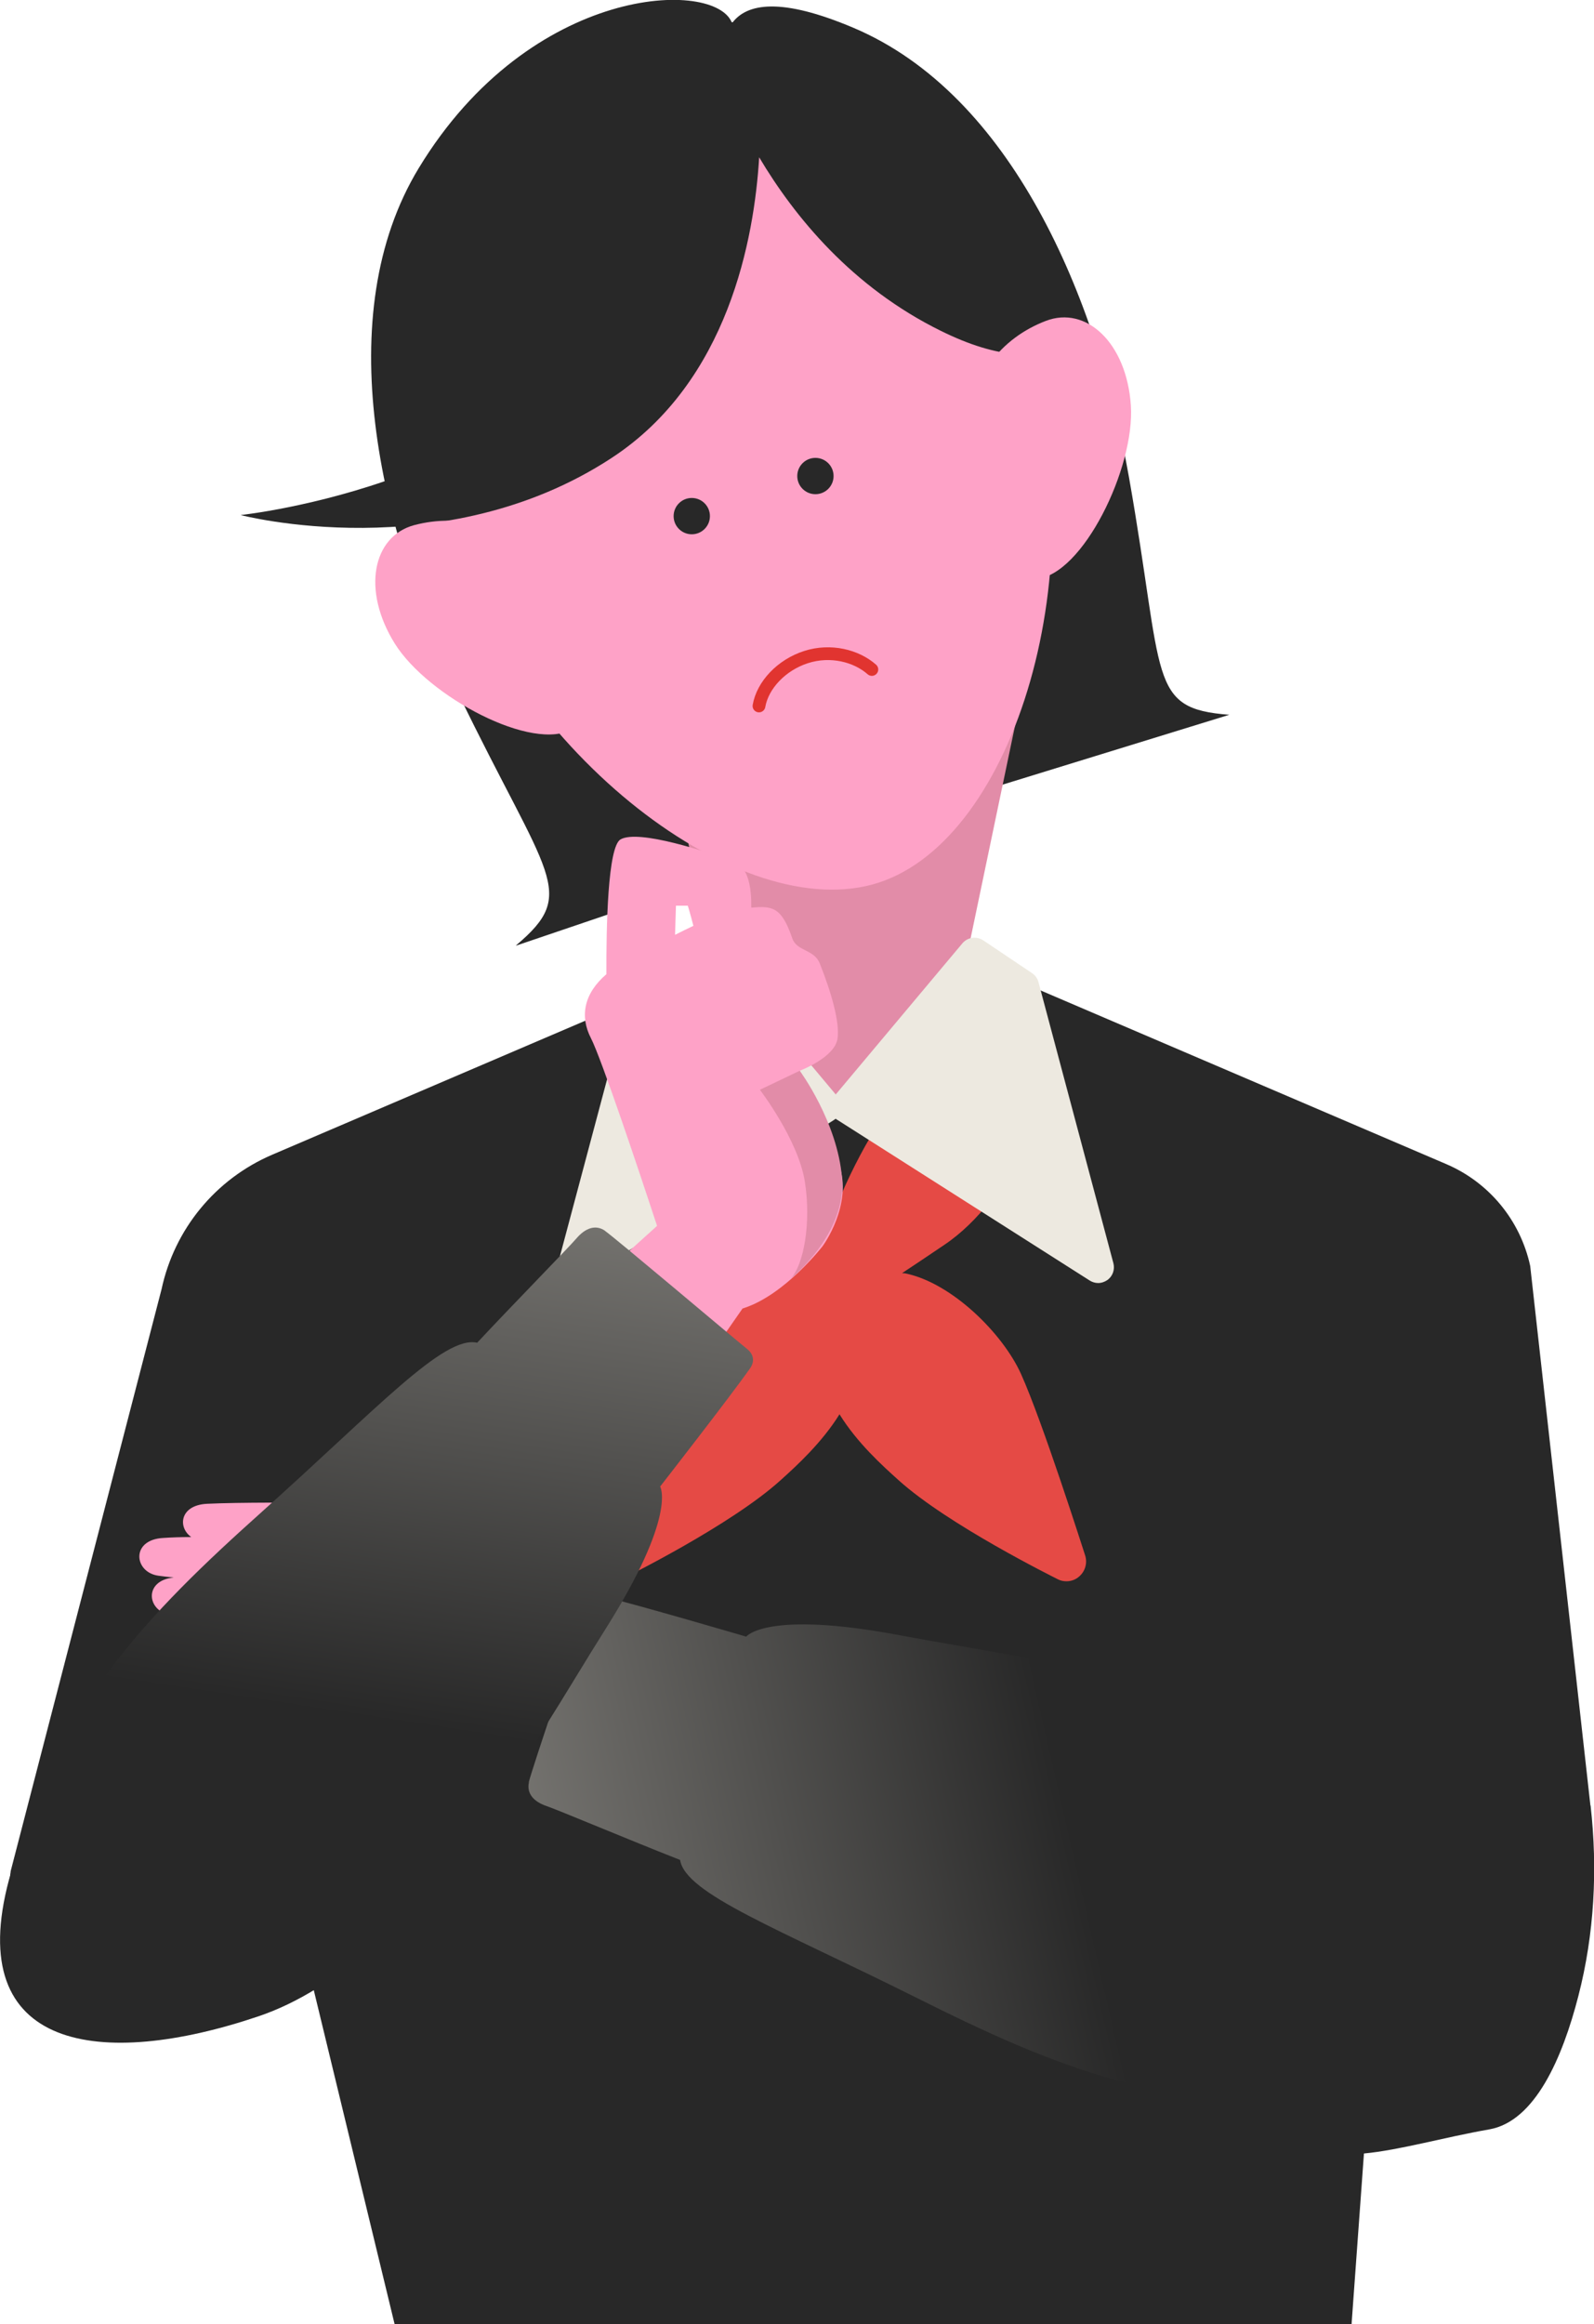
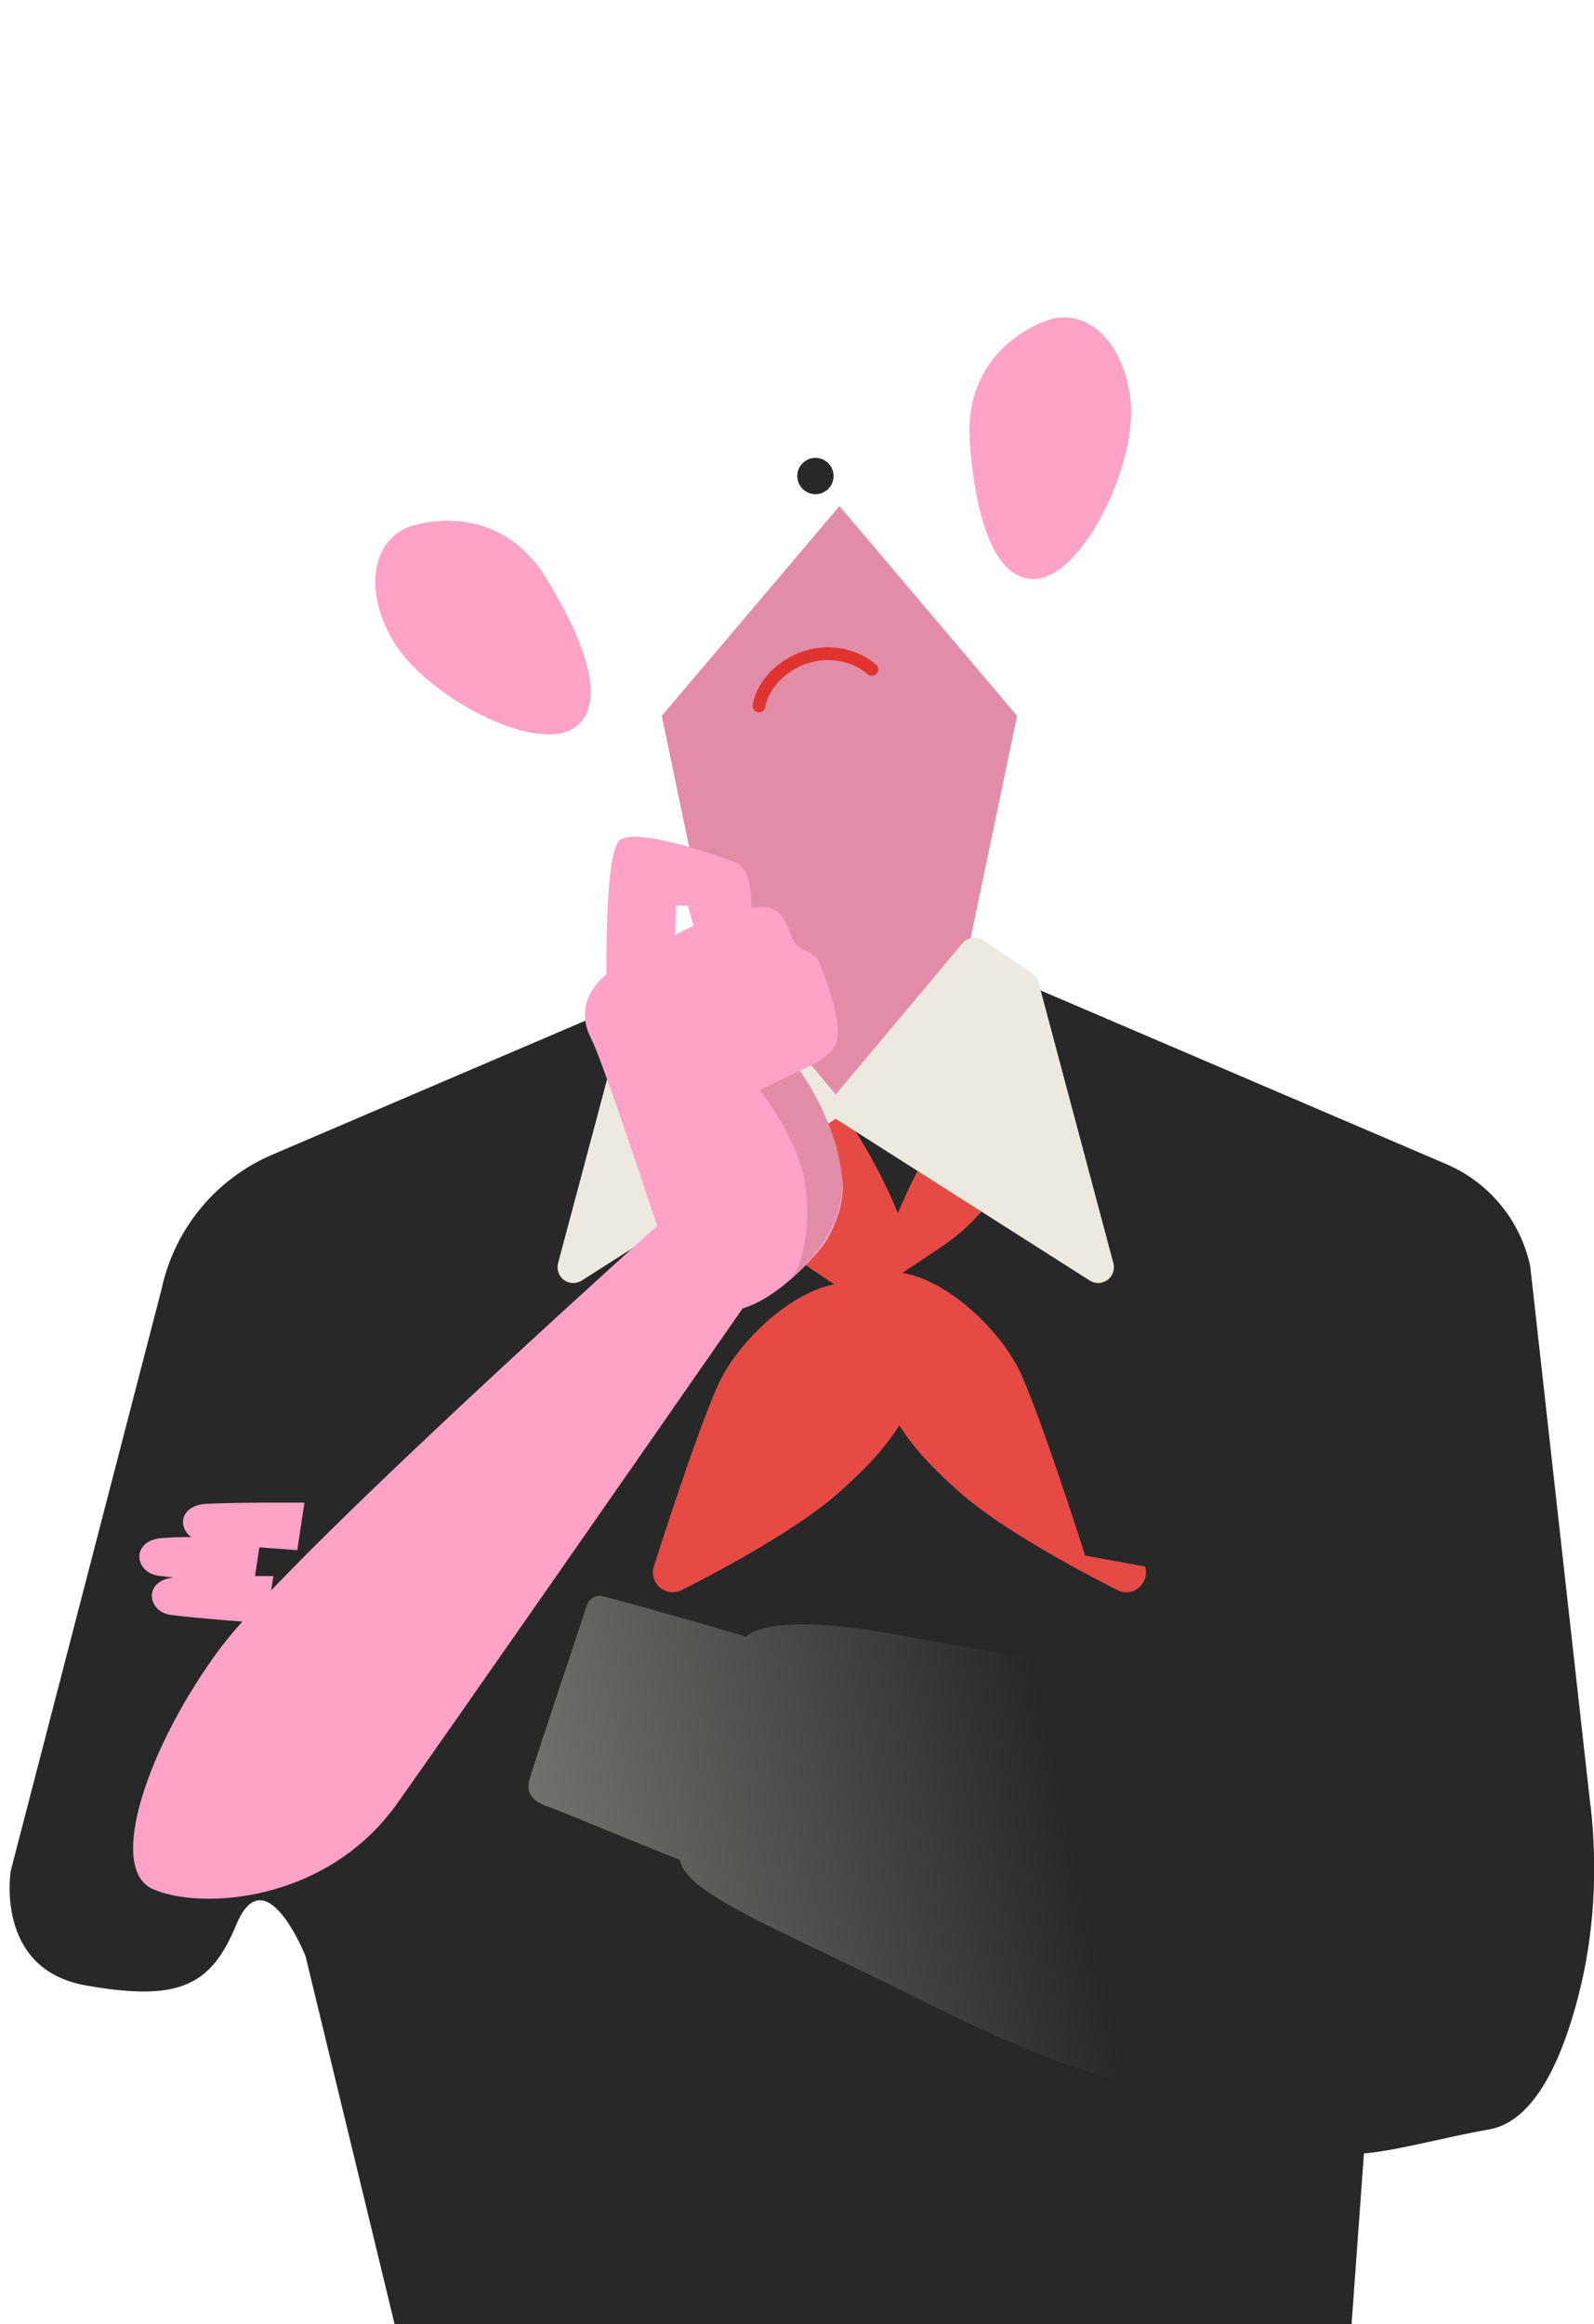
<svg xmlns="http://www.w3.org/2000/svg" xmlns:xlink="http://www.w3.org/1999/xlink" id="_レイヤー_2" data-name="レイヤー 2" viewBox="0 0 88.69 129.29">
  <defs>
    <style>
      .cls-1 {
        fill: #e28ca8;
      }

      .cls-2 {
        fill: #fea2c7;
      }

      .cls-3 {
        fill: url(#_名称未設定グラデーション_79-2);
      }

      .cls-4 {
        fill: #ede9e0;
      }

      .cls-5 {
        fill: none;
        stroke: #e13430;
        stroke-linecap: round;
        stroke-linejoin: round;
        stroke-width: .71px;
      }

      .cls-6 {
        fill: #282828;
      }

      .cls-7 {
        fill: #e54a45;
      }

      .cls-8 {
        fill: url(#_名称未設定グラデーション_79);
      }
    </style>
    <linearGradient id="_名称未設定グラデーション_79" data-name="名称未設定グラデーション 79" x1="292.21" y1="-32.91" x2="300.78" y2="-89.02" gradientTransform="translate(215.46 357.06) rotate(-111.61)" gradientUnits="userSpaceOnUse">
      <stop offset=".32" stop-color="#282828" />
      <stop offset="1" stop-color="#8c8a85" />
    </linearGradient>
    <linearGradient id="_名称未設定グラデーション_79-2" data-name="名称未設定グラデーション 79" x1="17.57" y1="113.54" x2="26.14" y2="57.44" gradientTransform="matrix(1,0,0,1,0,0)" xlink:href="#_名称未設定グラデーション_79" />
  </defs>
  <g id="_レイヤー_3" data-name="レイヤー 3">
    <g>
      <path class="cls-6" d="M88.49,100.43l-3.35-30.01c-.55-2.54-2.29-4.65-4.68-5.67l-24.51-10.49s-.03,0-.04-.01l-8.58-2.11v-.06l-.13.03-.13-.03v.06l-8.58,2.11s-.03,0-.04.01l-23.3,9.97c-3.15,1.35-5.44,4.13-6.16,7.48L.6,104.06s-.92,5.48,4.17,6.38c5.09.9,6.95.09,8.36-3.34,1.62-3.94,3.87,1.71,3.87,1.71l4.96,20.49h53.24l.69-9.51c2.01-.19,4.45-.9,6.97-1.34,2.56-.45,4.08-4,4.96-7.42.89-3.45,1.08-7.05.68-10.59Z" />
      <g>
-         <path class="cls-6" d="M28.72,52.6l19.75-6.7,19.93-6.14c-4.56-.34-3.6-1.97-5.58-13.19-1.78-10.06-6.54-21.31-15.35-25.03-4-1.69-5.92-1.37-6.74-.25-.87-2.47-11.19-2.22-17.43,8.06-4.96,8.17-2.23,20.08,2.22,29.27,4.97,10.26,6.69,11.02,3.2,13.96Z" />
        <polygon class="cls-1" points="46.71 28.15 36.82 39.82 41.46 62.03 51.95 62.03 56.59 39.82 46.71 28.15" />
-         <path class="cls-2" d="M57.12,19.46c3.91,12.09-.63,27.18-8.24,29.64s-20.13-7.11-24.04-19.2.15-24.23,9.06-27.11,19.31,4.58,23.22,16.67Z" />
        <g>
-           <circle class="cls-6" cx="38.49" cy="28.71" r="1.01" />
          <circle class="cls-6" cx="45.37" cy="26.48" r="1.01" />
        </g>
-         <path class="cls-6" d="M38.95,1.17c-12.66.46-18.01,12.76-16.6,25.26-4.78,1.78-8.96,2.22-8.96,2.22,0,0,11.27,2.96,20.63-3.17,6.51-4.25,7.95-12.24,8.22-16.73,1.98,3.33,5.18,7.23,10.12,9.66,3.17,1.56,5.38,1.65,8.5.84,0,0-10-18.52-21.91-18.09Z" />
        <g>
          <path class="cls-2" d="M30.35,32.1c1.84,2.96,3.72,7.06,1.53,8.43-2.19,1.36-8.08-1.78-9.92-4.74s-1.23-5.96,1.09-6.58c2.5-.66,5.47-.07,7.31,2.9Z" />
          <path class="cls-2" d="M53.95,24.47c.24,3.48,1.12,7.91,3.7,7.73,2.58-.18,5.51-6.18,5.27-9.66s-2.49-5.55-4.73-4.69c-2.41.92-4.47,3.15-4.23,6.63Z" />
        </g>
        <path class="cls-5" d="M48.51,37.24c-.86-.76-2.29-1.13-3.66-.69s-2.42,1.56-2.62,2.72" />
      </g>
      <path class="cls-2" d="M16.54,86.22l.4-2.63s-3.6-.03-5.43.06c-1.51.08-1.63,1.31-.87,1.85-.57,0-1.11.02-1.55.05-1.83.09-1.64,1.91-.28,2.1.23.03.53.07.86.1-1.7.16-1.5,1.89-.17,2.08,1.36.19,5.31.47,5.31.47l.4-2.63s-.41,0-1.02,0l.24-1.6c1.14.09,2.11.16,2.11.16Z" />
      <g>
-         <path class="cls-7" d="M60.38,86.53c-.1-.3-2.36-7.41-3.57-10.1-1.02-2.26-3.84-5.05-6.41-5.59-.07-.02-.14-.01-.21-.02.67-.44,1.44-.96,2.36-1.58,3.81-2.56,6.19-8.62,5.99-10.8-.04-.42-.17-.72-.33-.92l-.79-2.46c-.11-.33-.36-.59-.68-.7-.05-.04-.11-.09-.16-.14-.28-.25-1.15-1.03-2.07-.37-.2.15-.35.36-.42.6l-.85,3.06-1.48,1.41c-2.3,2.18-4.04,5.32-5.13,7.95-1.08-2.62-2.83-5.77-5.13-7.95l-1.48-1.41-.85-3.06c-.07-.24-.22-.45-.42-.6-.93-.66-1.79.12-2.07.37-.05.05-.11.1-.16.14-.32.11-.58.37-.68.7l-.79,2.46c-.16.21-.29.5-.33.92-.2,2.18,2.18,8.24,5.99,10.8.93.63,1.72,1.15,2.39,1.6-.02,0-.04,0-.07,0-2.57.54-5.39,3.33-6.41,5.59-1.22,2.7-3.48,9.8-3.57,10.1-.13.42,0,.88.33,1.16.2.17.46.27.71.27.17,0,.33-.04.48-.11.25-.12,6.11-3.02,8.86-5.51.89-.8,2.3-2.09,3.28-3.67.98,1.59,2.4,2.87,3.29,3.67,2.75,2.48,8.61,5.38,8.86,5.51.15.08.32.11.48.11.26,0,.51-.09.71-.27.33-.29.46-.74.33-1.16Z" />
+         <path class="cls-7" d="M60.38,86.53c-.1-.3-2.36-7.41-3.57-10.1-1.02-2.26-3.84-5.05-6.41-5.59-.07-.02-.14-.01-.21-.02.67-.44,1.44-.96,2.36-1.58,3.81-2.56,6.19-8.62,5.99-10.8-.04-.42-.17-.72-.33-.92l-.79-2.46l-.85,3.06-1.48,1.41c-2.3,2.18-4.04,5.32-5.13,7.95-1.08-2.62-2.83-5.77-5.13-7.95l-1.48-1.41-.85-3.06c-.07-.24-.22-.45-.42-.6-.93-.66-1.79.12-2.07.37-.05.05-.11.1-.16.14-.32.11-.58.37-.68.7l-.79,2.46c-.16.21-.29.5-.33.92-.2,2.18,2.18,8.24,5.99,10.8.93.63,1.72,1.15,2.39,1.6-.02,0-.04,0-.07,0-2.57.54-5.39,3.33-6.41,5.59-1.22,2.7-3.48,9.8-3.57,10.1-.13.42,0,.88.33,1.16.2.17.46.27.71.27.17,0,.33-.04.48-.11.25-.12,6.11-3.02,8.86-5.51.89-.8,2.3-2.09,3.28-3.67.98,1.59,2.4,2.87,3.29,3.67,2.75,2.48,8.61,5.38,8.86,5.51.15.08.32.11.48.11.26,0,.51-.09.71-.27.33-.29.46-.74.33-1.16Z" />
        <path class="cls-4" d="M61.95,70.27l-4.17-15.64c-.05-.2-.18-.38-.36-.5l-2.71-1.82c-.15-.1-.32-.15-.49-.15-.25,0-.5.11-.67.31l-7.05,8.41-7.05-8.41c-.17-.2-.42-.31-.67-.31-.17,0-.34.05-.49.15l-2.71,1.82c-.18.12-.3.3-.36.5l-4.17,15.64c-.09.35.04.72.33.93.15.11.33.17.52.17.16,0,.32-.05.47-.14l14.03-8.93s.07-.05.1-.07c.03.03.06.05.1.07l14.03,8.93c.14.09.31.14.47.14.18,0,.36-.06.52-.17.29-.21.42-.58.33-.93Z" />
      </g>
      <path class="cls-8" d="M29.42,99.14c.14-.62,2.86-8.68,3.21-9.78.15-.49.52-.65.94-.55,1.88.45,7.95,2.23,7.95,2.23,0,0,1.11-1.48,8.53-.08,7.37,1.39,21.11,2.95,27.1,10.02,5.99,7.07,7.84,14.56-1.95,15.7-9.8,1.14-16.55-1.72-24.24-5.57-7.69-3.84-12.83-5.77-13.12-7.65-2.66-1.04-6.74-2.76-7.44-3s-1.11-.69-.97-1.32Z" />
      <g>
        <path class="cls-2" d="M46.67,64.74c-.82-2.26-2.17-5.18-2.17-5.18,0,0,1.95-.73,2.1-1.79.13-.92-.35-2.58-.99-4.18-.32-.8-1.28-.66-1.53-1.4-.59-1.73-1.1-1.81-2.28-1.7.02-1.05-.15-2.26-.94-2.55-1.49-.55-5.31-1.82-6.33-1.25-.72.4-.8,4.91-.79,7.5-1.27,1.09-1.48,2.36-.86,3.56.59,1.15,2.72,7.52,3.68,10.44-4.17,3.75-20.84,18.85-24.31,23.5-3.97,5.33-6.36,12.22-3.75,13.39,2.61,1.17,9.66.79,13.6-4.76,2.98-4.2,14.02-20.06,19.22-27.54.03,0,.05,0,.08-.02,2.29-.75,4.37-3.44,4.37-3.44,0,0,1.72-2.32.9-4.58ZM37.62,50.38h.65s.14.45.31,1.12c-.33.16-.67.32-1.02.5l.05-1.62Z" />
-         <path class="cls-3" d="M33.65,68.46c.53.36,7.02,5.85,7.92,6.58.4.32.41.73.16,1.08-1.11,1.58-5,6.57-5,6.57,0,0,.97,1.58-3.06,7.96-4.01,6.34-10.52,18.54-19.29,21.51-8.77,2.96-16.43,1.93-13.88-7.6,2.55-9.53,7.7-14.76,14.1-20.49s10.09-9.8,11.95-9.38c1.95-2.09,5.05-5.25,5.53-5.81s1.05-.78,1.58-.42Z" />
        <path class="cls-1" d="M44.5,59.56l-2.22,1.06s2.13,2.78,2.5,5.1-.07,4.63-.77,5.39c0,0,3.09-2.45,2.84-5.58s-2.36-5.98-2.36-5.98Z" />
      </g>
    </g>
  </g>
</svg>